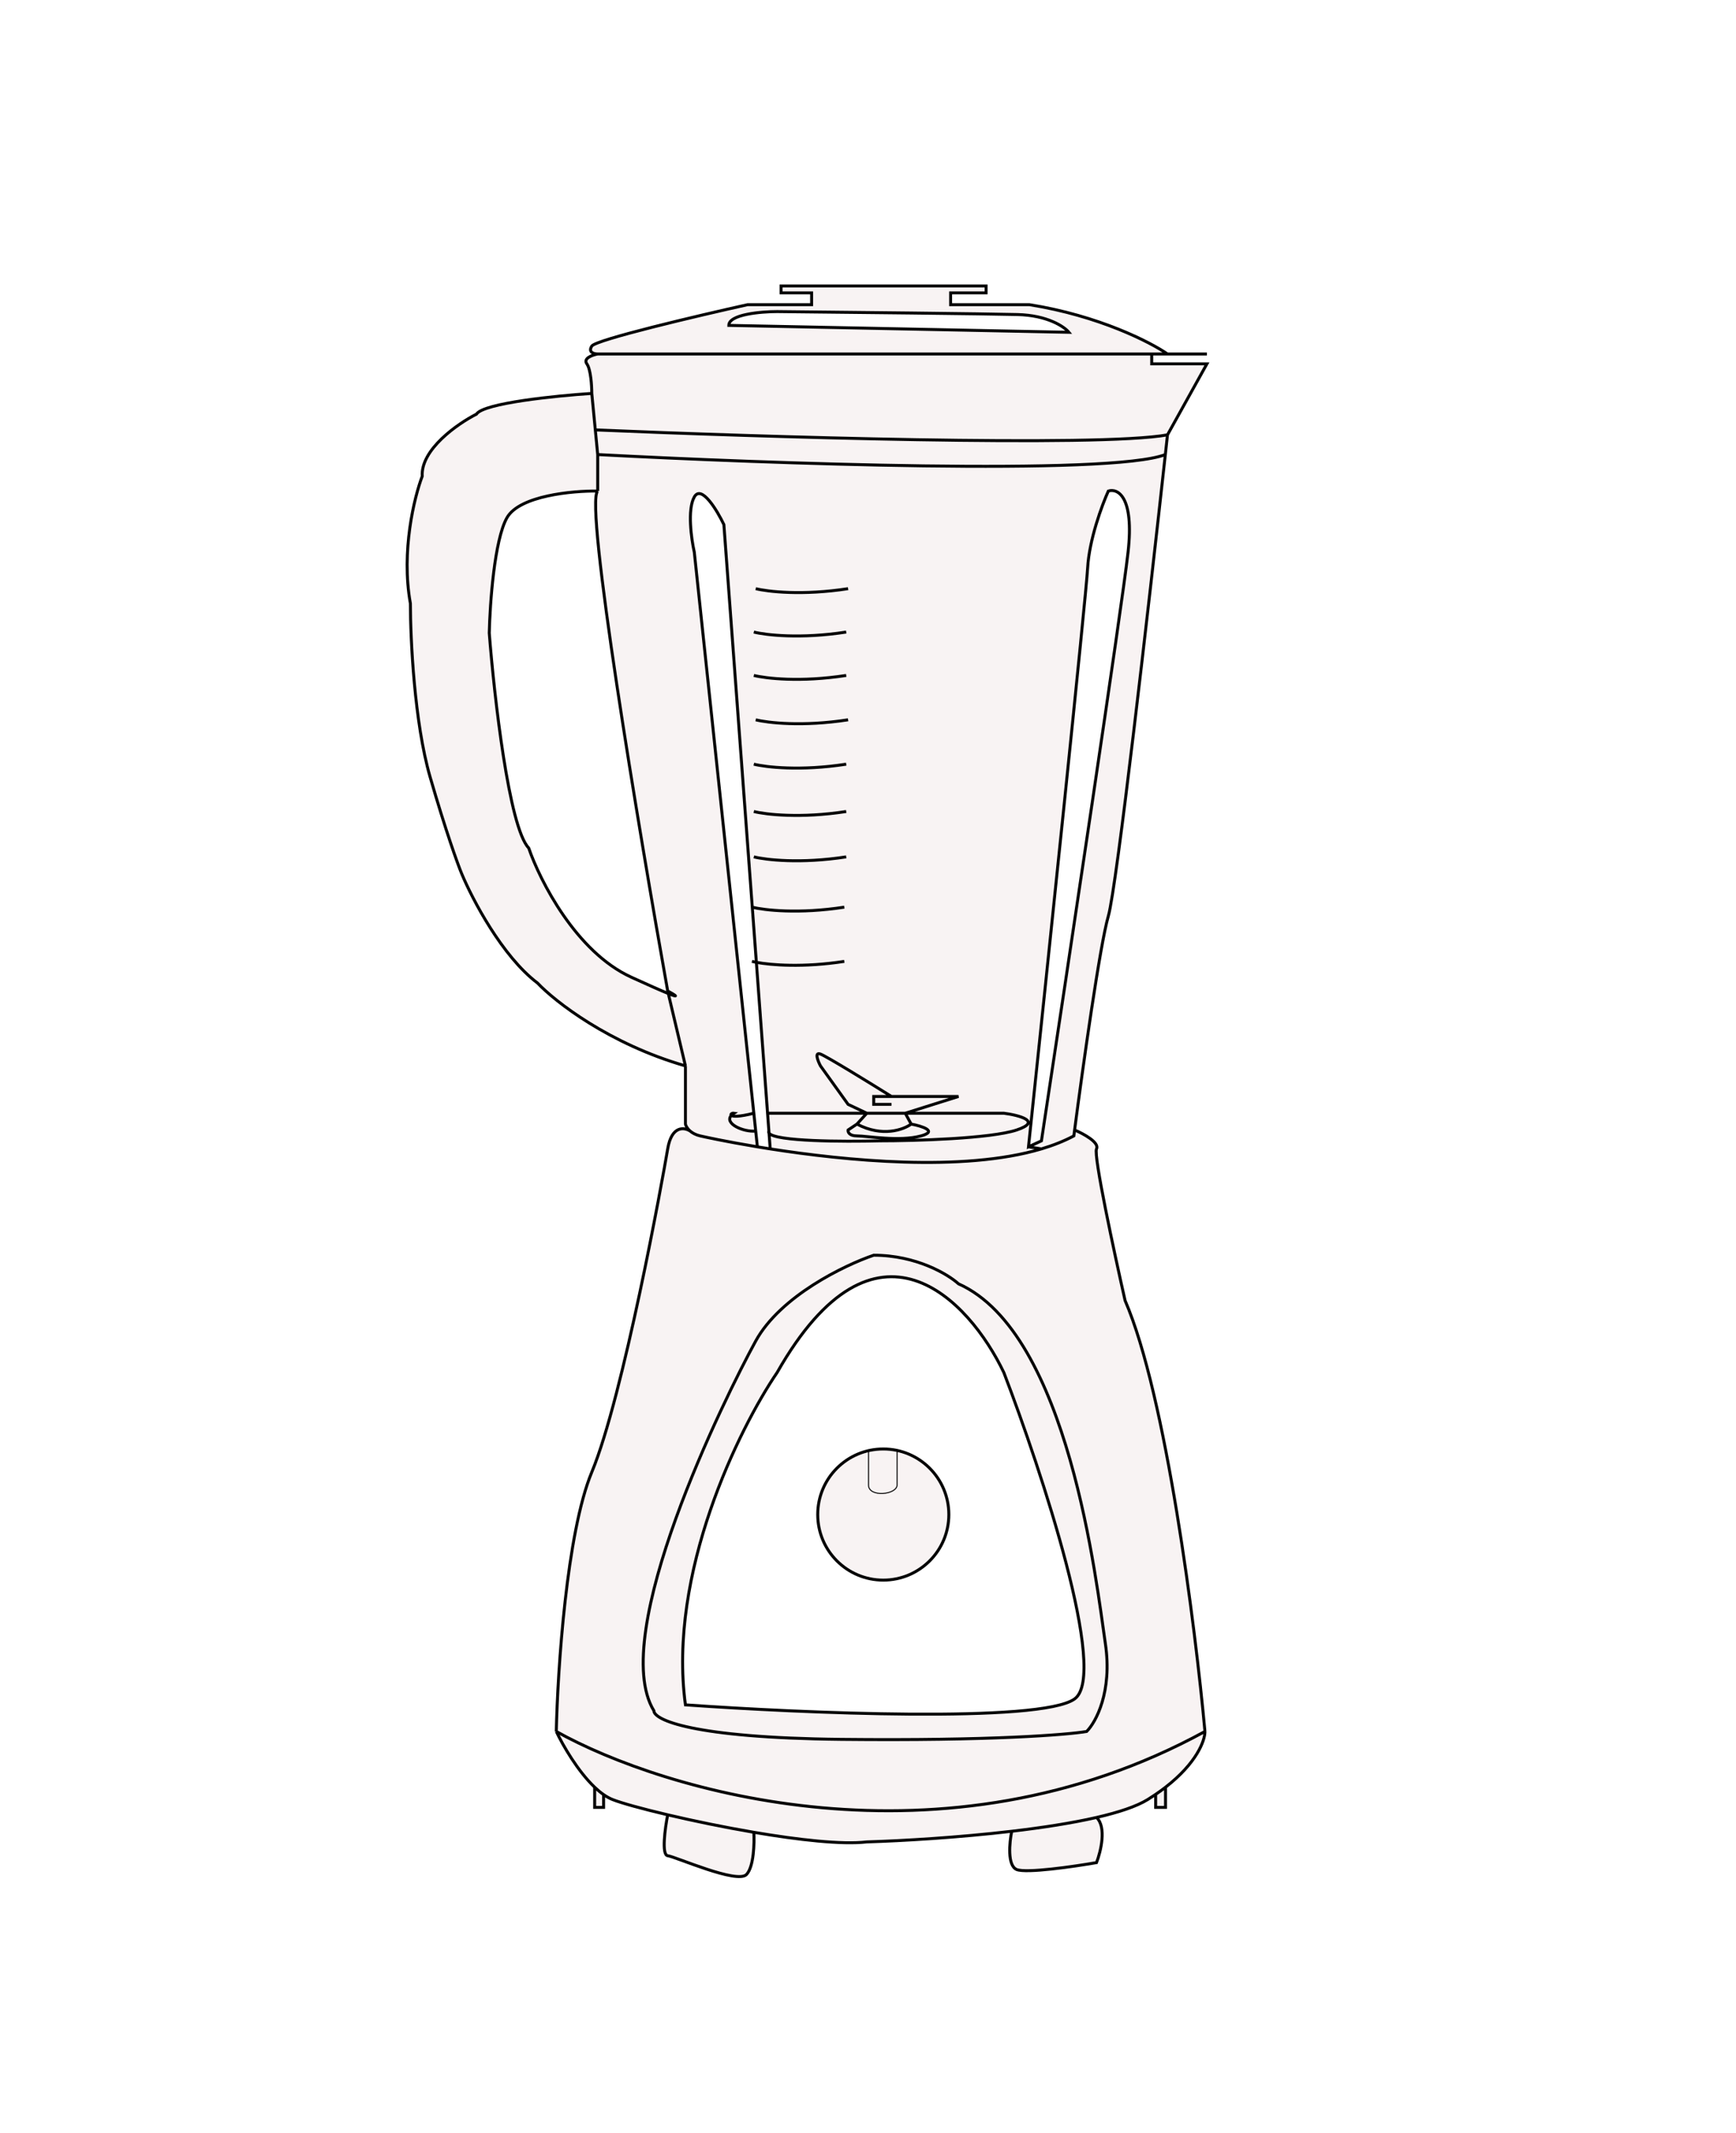
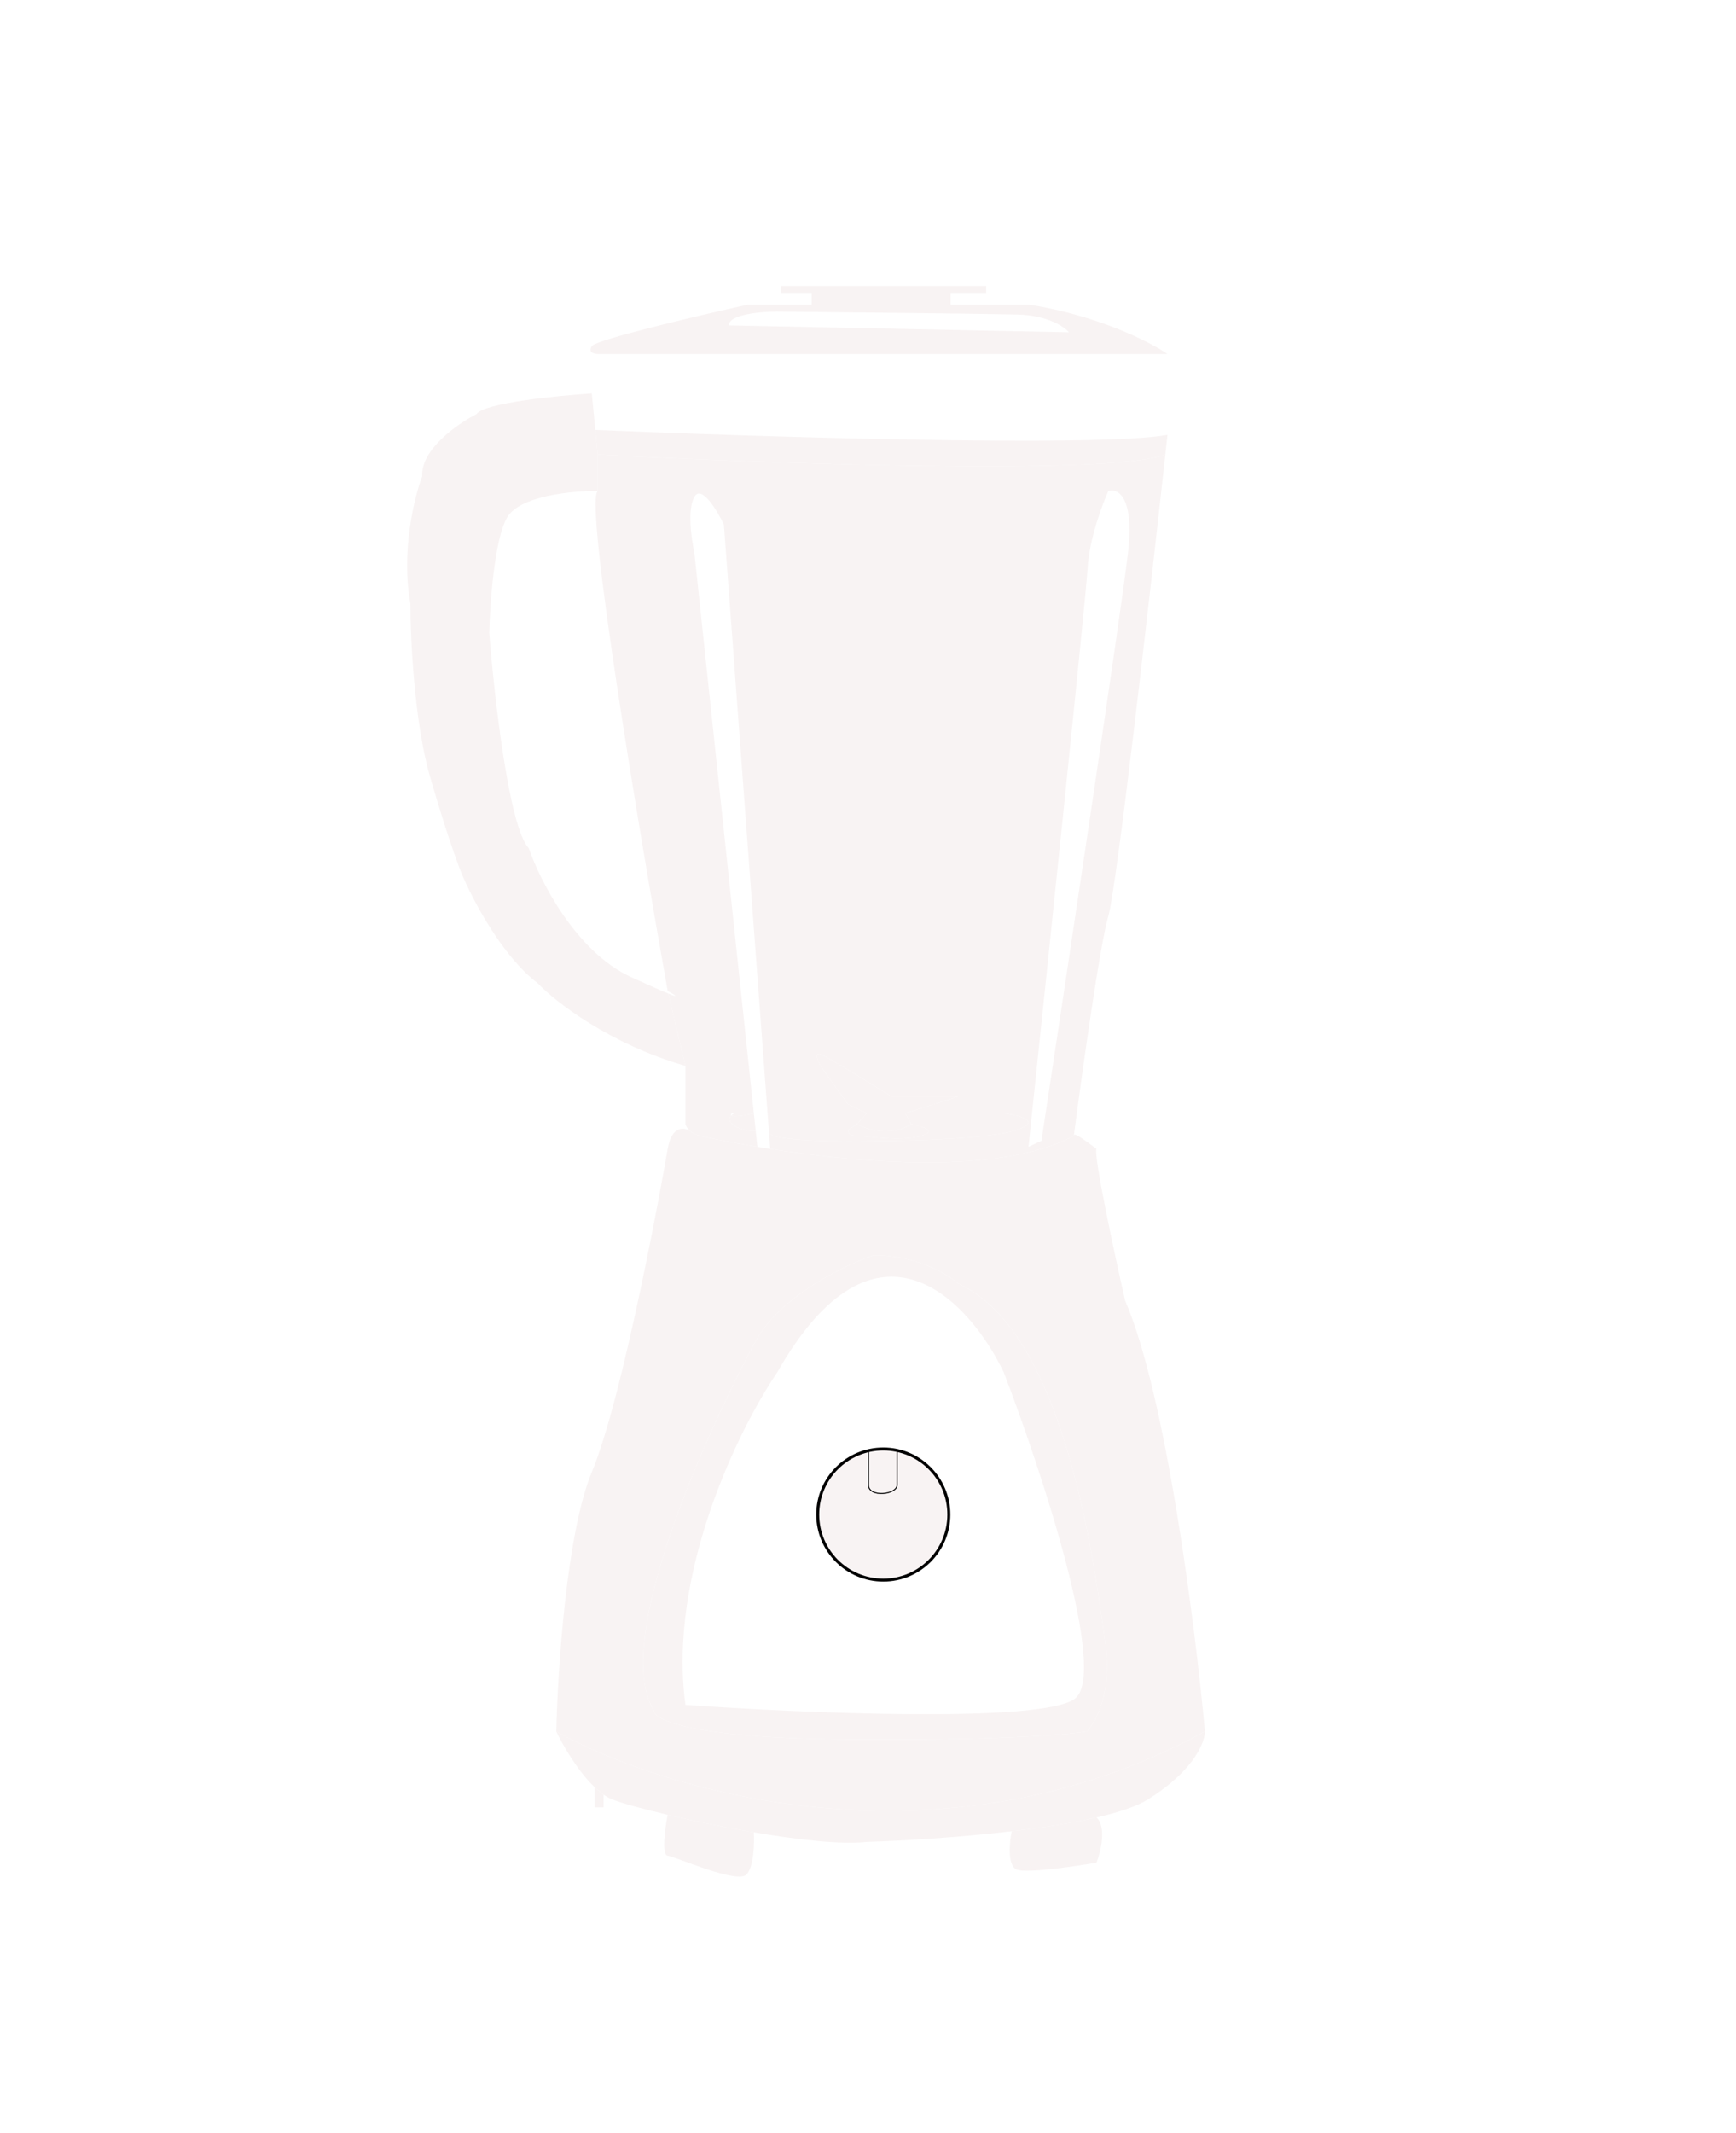
<svg xmlns="http://www.w3.org/2000/svg" width="1761" height="2163" viewBox="0 0 1761 2163" fill="none">
  <g filter="url(#filter0_f)">
    <ellipse cx="880.5" cy="1081.5" rx="651.5" ry="852.5" fill="white" />
  </g>
-   <path fill-rule="evenodd" clip-rule="evenodd" d="M768.302 1163.07C735.934 1157.7 713.892 1152.83 710.302 1152C705.745 1150.95 702.43 1149.09 700.087 1147.08C694.158 1143.17 681.302 1141.3 677.302 1165.17C672.302 1195 632.302 1416 600.302 1493C574.702 1554.6 565.635 1694 564.302 1756C672.635 1816.67 955.902 1901.6 1222.3 1756C1212.64 1650.33 1182.9 1415 1141.3 1319C1130.3 1270.44 1109.1 1171.7 1112.3 1165.17C1115.5 1158.63 1098.82 1149.67 1090.08 1146C1089.81 1148.06 1089.55 1150.07 1089.3 1152C1079.4 1157.26 1068.35 1161.61 1056.43 1165.17C976.375 1189.02 857.001 1176.98 781.302 1165.17C776.809 1164.46 772.47 1163.76 768.302 1163.07ZM766.605 1360C791.647 1314.4 856.837 1283 886.302 1273C929.502 1273 961.635 1292.33 972.302 1302C1084.3 1352 1112.3 1606 1121.3 1667C1128.5 1715.8 1111.64 1746.67 1102.3 1756C1082.64 1759.33 1005.3 1765.6 853.302 1764C701.302 1762.4 663.302 1744 663.302 1735C616.302 1658.04 735.302 1417 766.605 1360Z" fill="#F8F3F3" />
+   <path fill-rule="evenodd" clip-rule="evenodd" d="M768.302 1163.07C735.934 1157.7 713.892 1152.83 710.302 1152C705.745 1150.95 702.43 1149.09 700.087 1147.08C694.158 1143.17 681.302 1141.3 677.302 1165.17C672.302 1195 632.302 1416 600.302 1493C574.702 1554.6 565.635 1694 564.302 1756C672.635 1816.67 955.902 1901.6 1222.3 1756C1212.64 1650.33 1182.9 1415 1141.3 1319C1130.3 1270.44 1109.1 1171.7 1112.3 1165.17C1089.81 1148.06 1089.55 1150.07 1089.3 1152C1079.4 1157.26 1068.35 1161.61 1056.43 1165.17C976.375 1189.02 857.001 1176.98 781.302 1165.17C776.809 1164.46 772.47 1163.76 768.302 1163.07ZM766.605 1360C791.647 1314.4 856.837 1283 886.302 1273C929.502 1273 961.635 1292.33 972.302 1302C1084.3 1352 1112.3 1606 1121.3 1667C1128.5 1715.8 1111.64 1746.67 1102.3 1756C1082.64 1759.33 1005.3 1765.6 853.302 1764C701.302 1762.4 663.302 1744 663.302 1735C616.302 1658.04 735.302 1417 766.605 1360Z" fill="#F8F3F3" />
  <path fill-rule="evenodd" clip-rule="evenodd" d="M886.302 1273C856.837 1283 791.647 1314.4 766.605 1360C735.302 1417 616.302 1658.04 663.302 1735C663.302 1744 701.302 1762.4 853.302 1764C1005.3 1765.6 1082.64 1759.33 1102.3 1756C1111.64 1746.67 1128.5 1715.8 1121.3 1667C1112.3 1606 1084.3 1352 972.302 1302C961.635 1292.33 929.502 1273 886.302 1273ZM1090.08 1723C1055.51 1747.8 812.49 1737.33 695.302 1729C677.177 1595.4 749.75 1448.67 788.302 1392C888.302 1216 983.302 1318.67 1018.3 1392C1056.64 1492 1124.66 1698.2 1090.08 1723Z" fill="#F8F3F3" />
  <path d="M1222.3 1756C955.902 1901.6 672.635 1816.67 564.302 1756C571.012 1770.17 586.06 1796.23 603.229 1812.55C606.2 1815.37 609.235 1817.91 612.302 1820.04C615.282 1822.11 618.292 1823.8 621.302 1825C630.123 1828.53 650.874 1834.3 677.302 1840.52C702.982 1846.57 734.022 1853.03 764.686 1858.25C809.793 1865.94 854.085 1870.94 879.302 1868C915.68 1866.88 972.229 1863.55 1026.3 1857.2C1057.18 1853.57 1087.25 1848.96 1112.3 1843.21C1134.62 1838.08 1152.95 1832.05 1164.3 1825C1167.09 1823.27 1169.76 1821.53 1172.3 1819.8C1175.87 1817.38 1179.2 1814.95 1182.3 1812.55C1213.81 1788.14 1222.3 1765.41 1222.3 1756Z" fill="#F8F3F3" />
  <path d="M677.302 1840.52C674.635 1854.02 670.902 1881.2 677.302 1882C685.302 1883 747.999 1911 757.302 1901C764.744 1893 765.326 1869.17 764.686 1858.25C734.022 1853.03 702.982 1846.57 677.302 1840.52Z" fill="#F8F3F3" />
  <path d="M1026.3 1857.2C1023.97 1868.47 1021.7 1892 1031.3 1896C1040.9 1900 1089.3 1893 1112.3 1889C1116.64 1877.8 1122.7 1852.97 1112.3 1843.21C1087.25 1848.96 1057.18 1853.57 1026.3 1857.2Z" fill="#F8F3F3" />
-   <path d="M1172.3 1819.8V1833H1182.3V1812.55C1179.2 1814.95 1175.87 1817.38 1172.3 1819.8Z" fill="#F8F3F3" />
  <path d="M603.229 1812.55V1833H612.302V1820.04C609.235 1817.91 606.2 1815.37 603.229 1812.55Z" fill="#F8F3F3" />
  <path d="M695.302 1081V1140C695.676 1141.69 697.082 1144.51 700.087 1147.08C702.43 1149.09 705.745 1150.95 710.302 1152C713.892 1152.83 735.934 1157.7 768.302 1163.07L766.605 1147.08C753.969 1148.28 734.452 1139.46 741.842 1131.2C740.552 1130.19 742.471 1128.69 744.5 1129C743.382 1129.72 742.504 1130.46 741.842 1131.2C743.357 1132.38 749.298 1132.89 764.686 1129L704.302 560C701.302 546.667 697.102 516.8 704.302 504C711.502 491.2 727.302 517.333 734.302 532L763.109 920.085L767.257 975.966L778.617 1129H853.302H879.302L860.302 1120L832.302 1081C829.635 1076 825.902 1066.6 832.302 1069C838.702 1071.4 882.968 1098.67 904.302 1112H972.302L918.302 1129H1018.3C1033.64 1131 1057.7 1137.2 1031.3 1146C1004.9 1154.8 927.635 1157 892.302 1157C855.608 1157.98 785.97 1157.61 780.117 1149.2L781.302 1165.17C857.001 1176.98 976.375 1189.02 1056.43 1165.17L1043.3 1163.07C1062.64 979.381 1101.7 604.8 1103.3 576C1104.9 547.2 1117.97 512 1124.3 498C1133.64 495 1150.7 503.2 1144.3 560C1137.9 616.8 1083.05 981.667 1056.43 1157L1043.3 1163.07L1056.43 1165.17C1068.35 1161.61 1079.4 1157.26 1089.3 1152C1089.55 1150.07 1089.81 1148.06 1090.08 1146C1098.43 1082.22 1115.78 958.447 1124.3 929C1132.73 899.895 1165.04 616.711 1182.12 461C1126.77 482.6 775.179 470 606.302 461V498C592.703 510 647.969 841 677.302 1005C684.505 1008.93 690.422 1012.69 677.923 1007.62L695.302 1081Z" fill="#F8F3F3" />
  <path d="M918.302 1129L924.302 1140C934.968 1142 951.902 1147.2 934.302 1152C912.302 1158 879.302 1152 869.302 1152C861.302 1152 859.968 1148 860.302 1146L869.302 1140L879.302 1129H853.302H778.617L779.959 1147.08L780.117 1149.2C785.97 1157.61 855.608 1157.98 892.302 1157C927.635 1157 1004.9 1154.8 1031.3 1146C1057.7 1137.2 1033.64 1131 1018.3 1129H918.302Z" fill="#F8F3F3" />
  <path d="M766.605 1147.08L764.686 1129C749.298 1132.89 743.357 1132.38 741.842 1131.2C734.452 1139.46 753.969 1148.28 766.605 1147.08Z" fill="#F8F3F3" />
  <path d="M972.302 1112H904.302C882.968 1098.67 838.702 1071.4 832.302 1069C825.902 1066.6 829.635 1076 832.302 1081L860.302 1120L879.302 1129H918.302L972.302 1112Z" fill="#F8F3F3" />
  <path d="M924.302 1140L918.302 1129H879.302L869.302 1140C894.902 1153.6 916.635 1145.67 924.302 1140Z" fill="#F8F3F3" />
  <path d="M924.302 1140C916.635 1145.67 894.902 1153.6 869.302 1140L860.302 1146C859.968 1148 861.302 1152 869.302 1152C879.302 1152 912.302 1158 934.302 1152C951.902 1147.2 934.968 1142 924.302 1140Z" fill="#F8F3F3" />
  <path d="M600.302 399C564.302 401.333 490.501 408.8 483.301 420C464.301 429.667 426.701 455.8 428.301 483C420.302 504 406.702 559.2 416.302 612C416.302 647.667 420.302 732.8 436.302 788C452.302 843.2 464.302 876.333 468.302 886C478.968 911.667 509.302 969.8 545.302 997C562.968 1015.67 617.701 1058.6 695.302 1081L677.923 1007.62C671.335 1004.96 659.631 999.836 640.302 991C584.302 965.4 547.635 893 536.302 860C516.302 839.2 501.302 706 496.302 642C496.968 612.333 501.502 547.4 514.302 525C527.102 502.6 580.969 497.667 606.302 498V461L603.883 436L600.302 399Z" fill="#F8F3F3" />
  <path d="M1182.12 461C1182.88 454.07 1183.61 447.392 1184.3 441C1114.94 453.8 768.457 443 603.883 436L606.302 461C775.179 470 1126.77 482.6 1182.12 461Z" fill="#F8F3F3" />
-   <path d="M606.302 359C600.969 360 591.302 363.4 595.302 369C599.302 374.6 600.302 391.333 600.302 399L603.883 436C768.457 443 1114.94 453.8 1184.3 441L1224.3 369H1168.3V359H606.302Z" fill="#F8F3F3" />
  <path fill-rule="evenodd" clip-rule="evenodd" d="M1184.3 359C1166.97 347 1114.7 320.2 1044.3 309H964.302V297H1000.3V290H792.302V297H823.302V309H758.302C707.302 320.333 604.302 344.6 600.302 351C596.302 357.4 602.636 359 606.302 359H1168.3H1184.3ZM1084.3 337L739.302 330C739.302 318.8 771.968 316 788.302 316C856.968 316.667 1001.9 318.2 1032.3 319C1062.7 319.8 1079.64 331.333 1084.3 337Z" fill="#F8F3F3" />
-   <path d="M1224.3 359H1184.3M1184.3 359C1166.97 347 1114.7 320.2 1044.3 309H964.302V297H1000.3V290H792.302V297H823.302V309H758.302C707.302 320.333 604.302 344.6 600.302 351C596.302 357.4 602.636 359 606.302 359M1184.3 359H1168.3M1184.3 359C1173.9 359 794.636 359 606.302 359M606.302 359C600.969 360 591.302 363.4 595.302 369C599.302 374.6 600.302 391.333 600.302 399M606.302 359H1168.3M600.302 399C564.302 401.333 490.501 408.8 483.301 420C464.301 429.667 426.701 455.8 428.301 483C420.302 504 406.702 559.2 416.302 612C416.302 647.667 420.302 732.8 436.302 788C452.302 843.2 464.302 876.333 468.302 886C478.968 911.667 509.302 969.8 545.302 997C562.968 1015.67 617.701 1058.6 695.302 1081M600.302 399C601.379 410.128 602.734 424.123 603.883 436M600.302 399L603.883 436M695.302 1081V1140C695.676 1141.69 697.082 1144.51 700.087 1147.08M695.302 1081L677.923 1007.62M1184.3 441L1224.3 369H1168.3V359M1184.3 441C1183.61 447.392 1182.88 454.07 1182.12 461M1184.3 441C1114.94 453.8 768.457 443 603.883 436M606.302 498C580.969 497.667 527.102 502.6 514.302 525C501.502 547.4 496.968 612.333 496.302 642C501.302 706 516.302 839.2 536.302 860C547.635 893 584.302 965.4 640.302 991C659.631 999.836 671.335 1004.96 677.923 1007.62M606.302 498C592.703 510 647.969 841 677.302 1005M606.302 498V461M677.302 1005C684.505 1008.93 690.422 1012.69 677.923 1007.62M677.302 1005L677.923 1007.62M606.302 461C775.179 470 1126.77 482.6 1182.12 461M606.302 461C606.302 461 605.234 449.965 603.883 436M606.302 461L603.883 436M1182.12 461C1165.04 616.711 1132.73 899.895 1124.3 929C1115.78 958.447 1098.43 1082.22 1090.08 1146M768.302 1163.07C735.934 1157.7 713.892 1152.83 710.302 1152C705.745 1150.95 702.43 1149.09 700.087 1147.08M768.302 1163.07C772.47 1163.76 776.809 1164.46 781.302 1165.17M768.302 1163.07L766.605 1147.08M781.302 1165.17C857.001 1176.98 976.375 1189.02 1056.43 1165.17M781.302 1165.17L780.117 1149.2M1043.3 1163.07C1062.64 979.381 1101.7 604.8 1103.3 576C1104.9 547.2 1117.97 512 1124.3 498C1133.64 495 1150.7 503.2 1144.3 560C1137.9 616.8 1083.05 981.667 1056.43 1157L1043.3 1163.07ZM1043.3 1163.07L1056.43 1165.17M1056.43 1165.17C1068.35 1161.61 1079.4 1157.26 1089.3 1152C1089.55 1150.07 1089.81 1148.06 1090.08 1146M904.302 1112H972.302L918.302 1129M904.302 1112C882.968 1098.67 838.702 1071.4 832.302 1069C825.902 1066.6 829.635 1076 832.302 1081L860.302 1120L879.302 1129M904.302 1112H886.302V1120H904.302M918.302 1129L924.302 1140M918.302 1129H778.617M918.302 1129H1018.3C1033.64 1131 1057.7 1137.2 1031.3 1146C1004.9 1154.8 927.635 1157 892.302 1157C855.608 1157.98 785.97 1157.61 780.117 1149.2M918.302 1129H879.302M924.302 1140C916.635 1145.67 894.902 1153.6 869.302 1140M924.302 1140C934.968 1142 951.902 1147.2 934.302 1152C912.302 1158 879.302 1152 869.302 1152C861.302 1152 859.968 1148 860.302 1146L869.302 1140M869.302 1140L879.302 1129M879.302 1129H853.302H778.617M778.617 1129L779.959 1147.08M778.617 1129L767.257 975.966M779.959 1147.08C779.592 1147.84 779.66 1148.55 780.117 1149.2M779.959 1147.08L780.117 1149.2M766.605 1147.08L764.686 1129M766.605 1147.08C753.969 1148.28 734.452 1139.46 741.842 1131.2M764.686 1129L704.302 560C701.302 546.667 697.102 516.8 704.302 504C711.502 491.2 727.302 517.333 734.302 532L763.109 920.085M764.686 1129C749.298 1132.89 743.357 1132.38 741.842 1131.2M700.087 1147.08C694.158 1143.17 681.302 1141.3 677.302 1165.17C672.302 1195 632.302 1416 600.302 1493C574.702 1554.6 565.635 1694 564.302 1756M564.302 1756C672.635 1816.67 955.902 1901.6 1222.3 1756M564.302 1756C571.012 1770.17 586.06 1796.23 603.229 1812.55M1222.3 1756C1212.64 1650.33 1182.9 1415 1141.3 1319C1130.3 1270.44 1109.1 1171.7 1112.3 1165.17C1115.5 1158.63 1098.82 1149.67 1090.08 1146M1222.3 1756C1222.3 1765.41 1213.81 1788.14 1182.3 1812.55M677.302 1840.52C650.874 1834.3 630.123 1828.53 621.302 1825C618.292 1823.8 615.282 1822.11 612.302 1820.04M677.302 1840.52C674.635 1854.02 670.902 1881.2 677.302 1882C685.302 1883 747.999 1911 757.302 1901C764.744 1893 765.326 1869.17 764.686 1858.25M677.302 1840.52C702.982 1846.57 734.022 1853.03 764.686 1858.25M764.686 1858.25C809.793 1865.94 854.085 1870.94 879.302 1868C915.68 1866.88 972.229 1863.55 1026.3 1857.2M1026.3 1857.2C1023.97 1868.47 1021.7 1892 1031.3 1896C1040.9 1900 1089.3 1893 1112.3 1889C1116.64 1877.8 1122.7 1852.97 1112.3 1843.21M1026.3 1857.2C1057.18 1853.57 1087.25 1848.96 1112.3 1843.21M1112.3 1843.21C1134.62 1838.08 1152.95 1832.05 1164.3 1825C1167.09 1823.27 1169.76 1821.53 1172.3 1819.8M1172.3 1819.8V1833H1182.3V1812.55M1172.3 1819.8C1175.87 1817.38 1179.2 1814.95 1182.3 1812.55M603.229 1812.55V1833H612.302V1820.04M603.229 1812.55C606.2 1815.37 609.235 1817.91 612.302 1820.04M764.686 685C776.585 688 811.983 692.2 858.383 685M766.604 597C778.503 600 813.901 604.2 860.301 597M764.686 641C776.584 644 811.982 648.2 858.382 641M764.686 823C776.585 826 811.983 830.2 858.383 823M766.604 730C778.503 733 813.901 737.2 860.301 730M764.686 775C776.584 778 811.982 782.2 858.382 775M762.767 975C764.012 975.314 765.513 975.641 767.257 975.966M856.464 975C814.917 981.447 782.191 978.754 767.257 975.966M764.686 869C776.584 872 811.982 876.2 858.382 869M762.767 920C762.879 920.028 762.993 920.057 763.109 920.085M856.463 920C810.501 927.132 775.334 923.078 763.109 920.085M741.842 1131.2C740.552 1130.19 742.471 1128.69 744.5 1129C743.382 1129.72 742.504 1130.46 741.842 1131.2ZM763.109 920.085L767.257 975.966M739.302 330L1084.3 337C1079.64 331.333 1062.7 319.8 1032.3 319C1001.9 318.2 856.968 316.667 788.302 316C771.968 316 739.302 318.8 739.302 330ZM695.302 1729C812.49 1737.33 1055.51 1747.8 1090.08 1723C1124.66 1698.2 1056.64 1492 1018.3 1392C983.302 1318.67 888.302 1216 788.302 1392C749.75 1448.67 677.177 1595.4 695.302 1729ZM886.302 1273C856.837 1283 791.647 1314.4 766.605 1360C735.302 1417 616.302 1658.04 663.302 1735C663.302 1744 701.302 1762.4 853.302 1764C1005.3 1765.6 1082.64 1759.33 1102.3 1756C1111.64 1746.67 1128.5 1715.8 1121.3 1667C1112.3 1606 1084.3 1352 972.302 1302C961.635 1292.33 929.502 1273 886.302 1273Z" stroke="black" stroke-width="3" />
  <circle cx="896" cy="1536" r="66.5" fill="#F8F3F3" stroke="black" stroke-width="3" />
  <path d="M881 1470C881 1476 881 1495.6 881 1506C881 1519 910 1516 910 1506C910 1498 910 1478.67 910 1470" stroke="black" />
  <defs>
    <filter id="filter0_f" x="0" y="0" width="1761" height="2163" filterUnits="userSpaceOnUse" color-interpolation-filters="sRGB">
      <feFlood flood-opacity="0" result="BackgroundImageFix" />
      <feBlend mode="normal" in="SourceGraphic" in2="BackgroundImageFix" result="shape" />
      <feGaussianBlur stdDeviation="114.5" result="effect1_foregroundBlur" />
    </filter>
  </defs>
</svg>